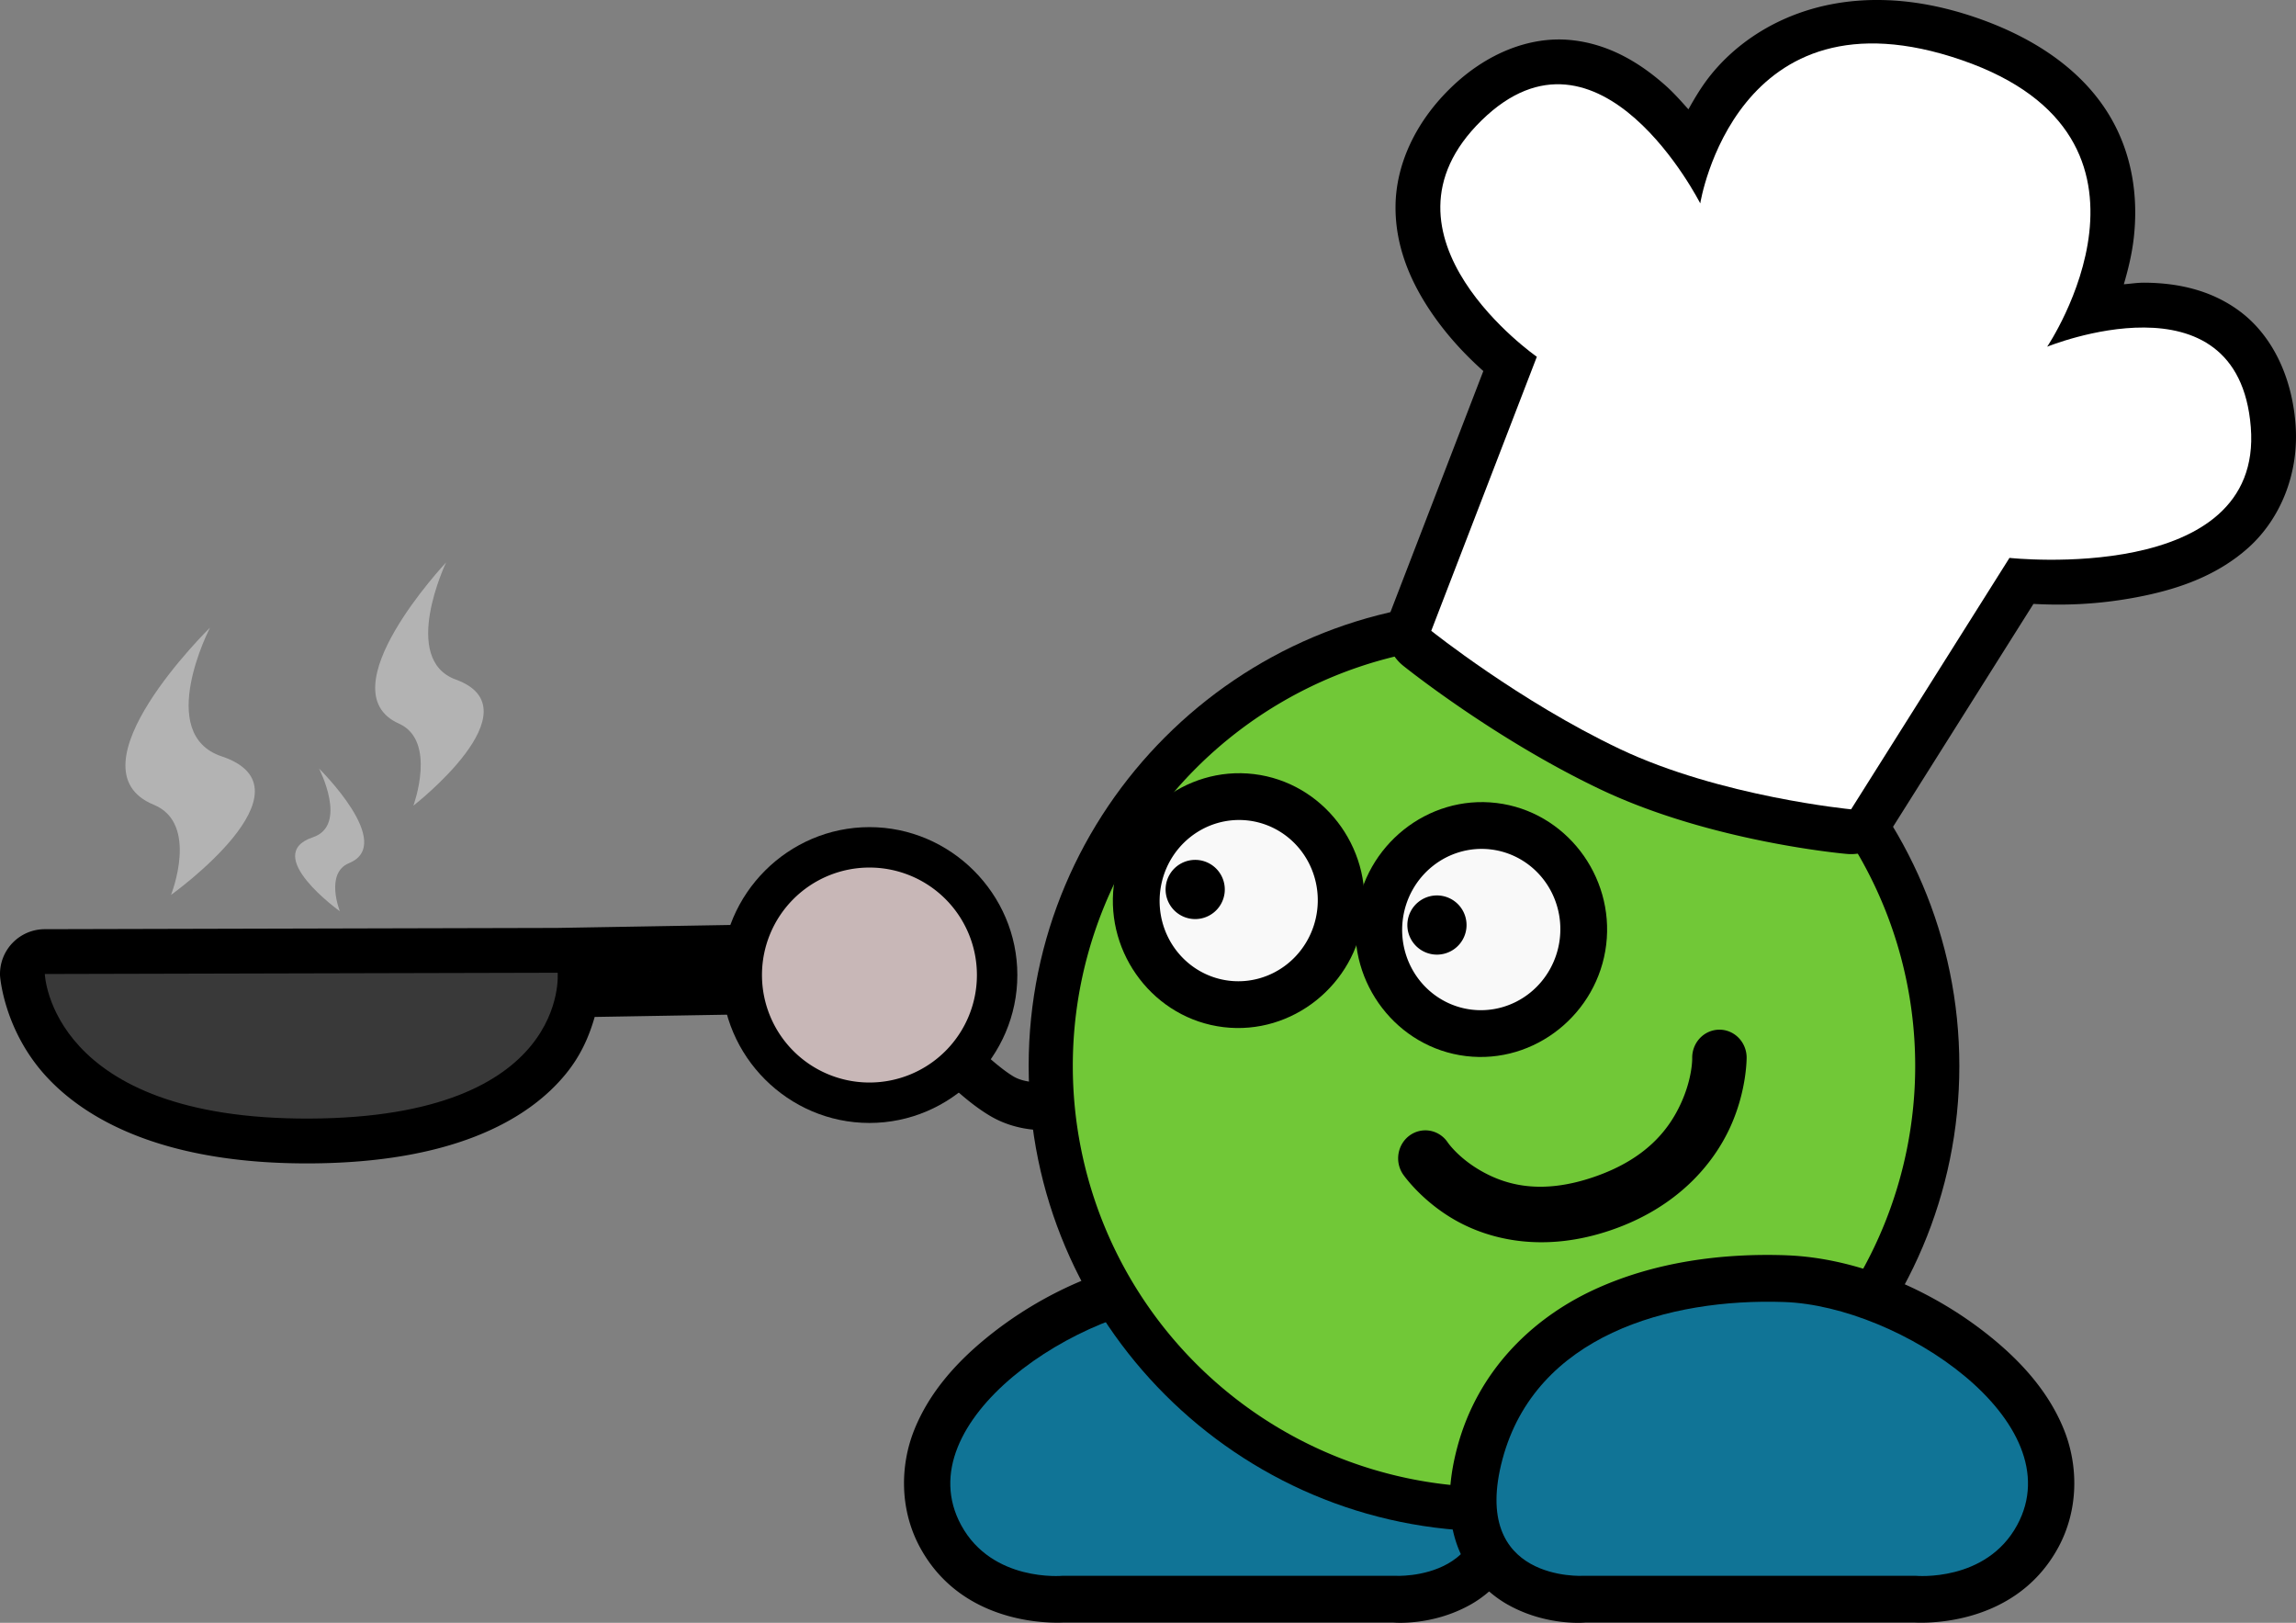
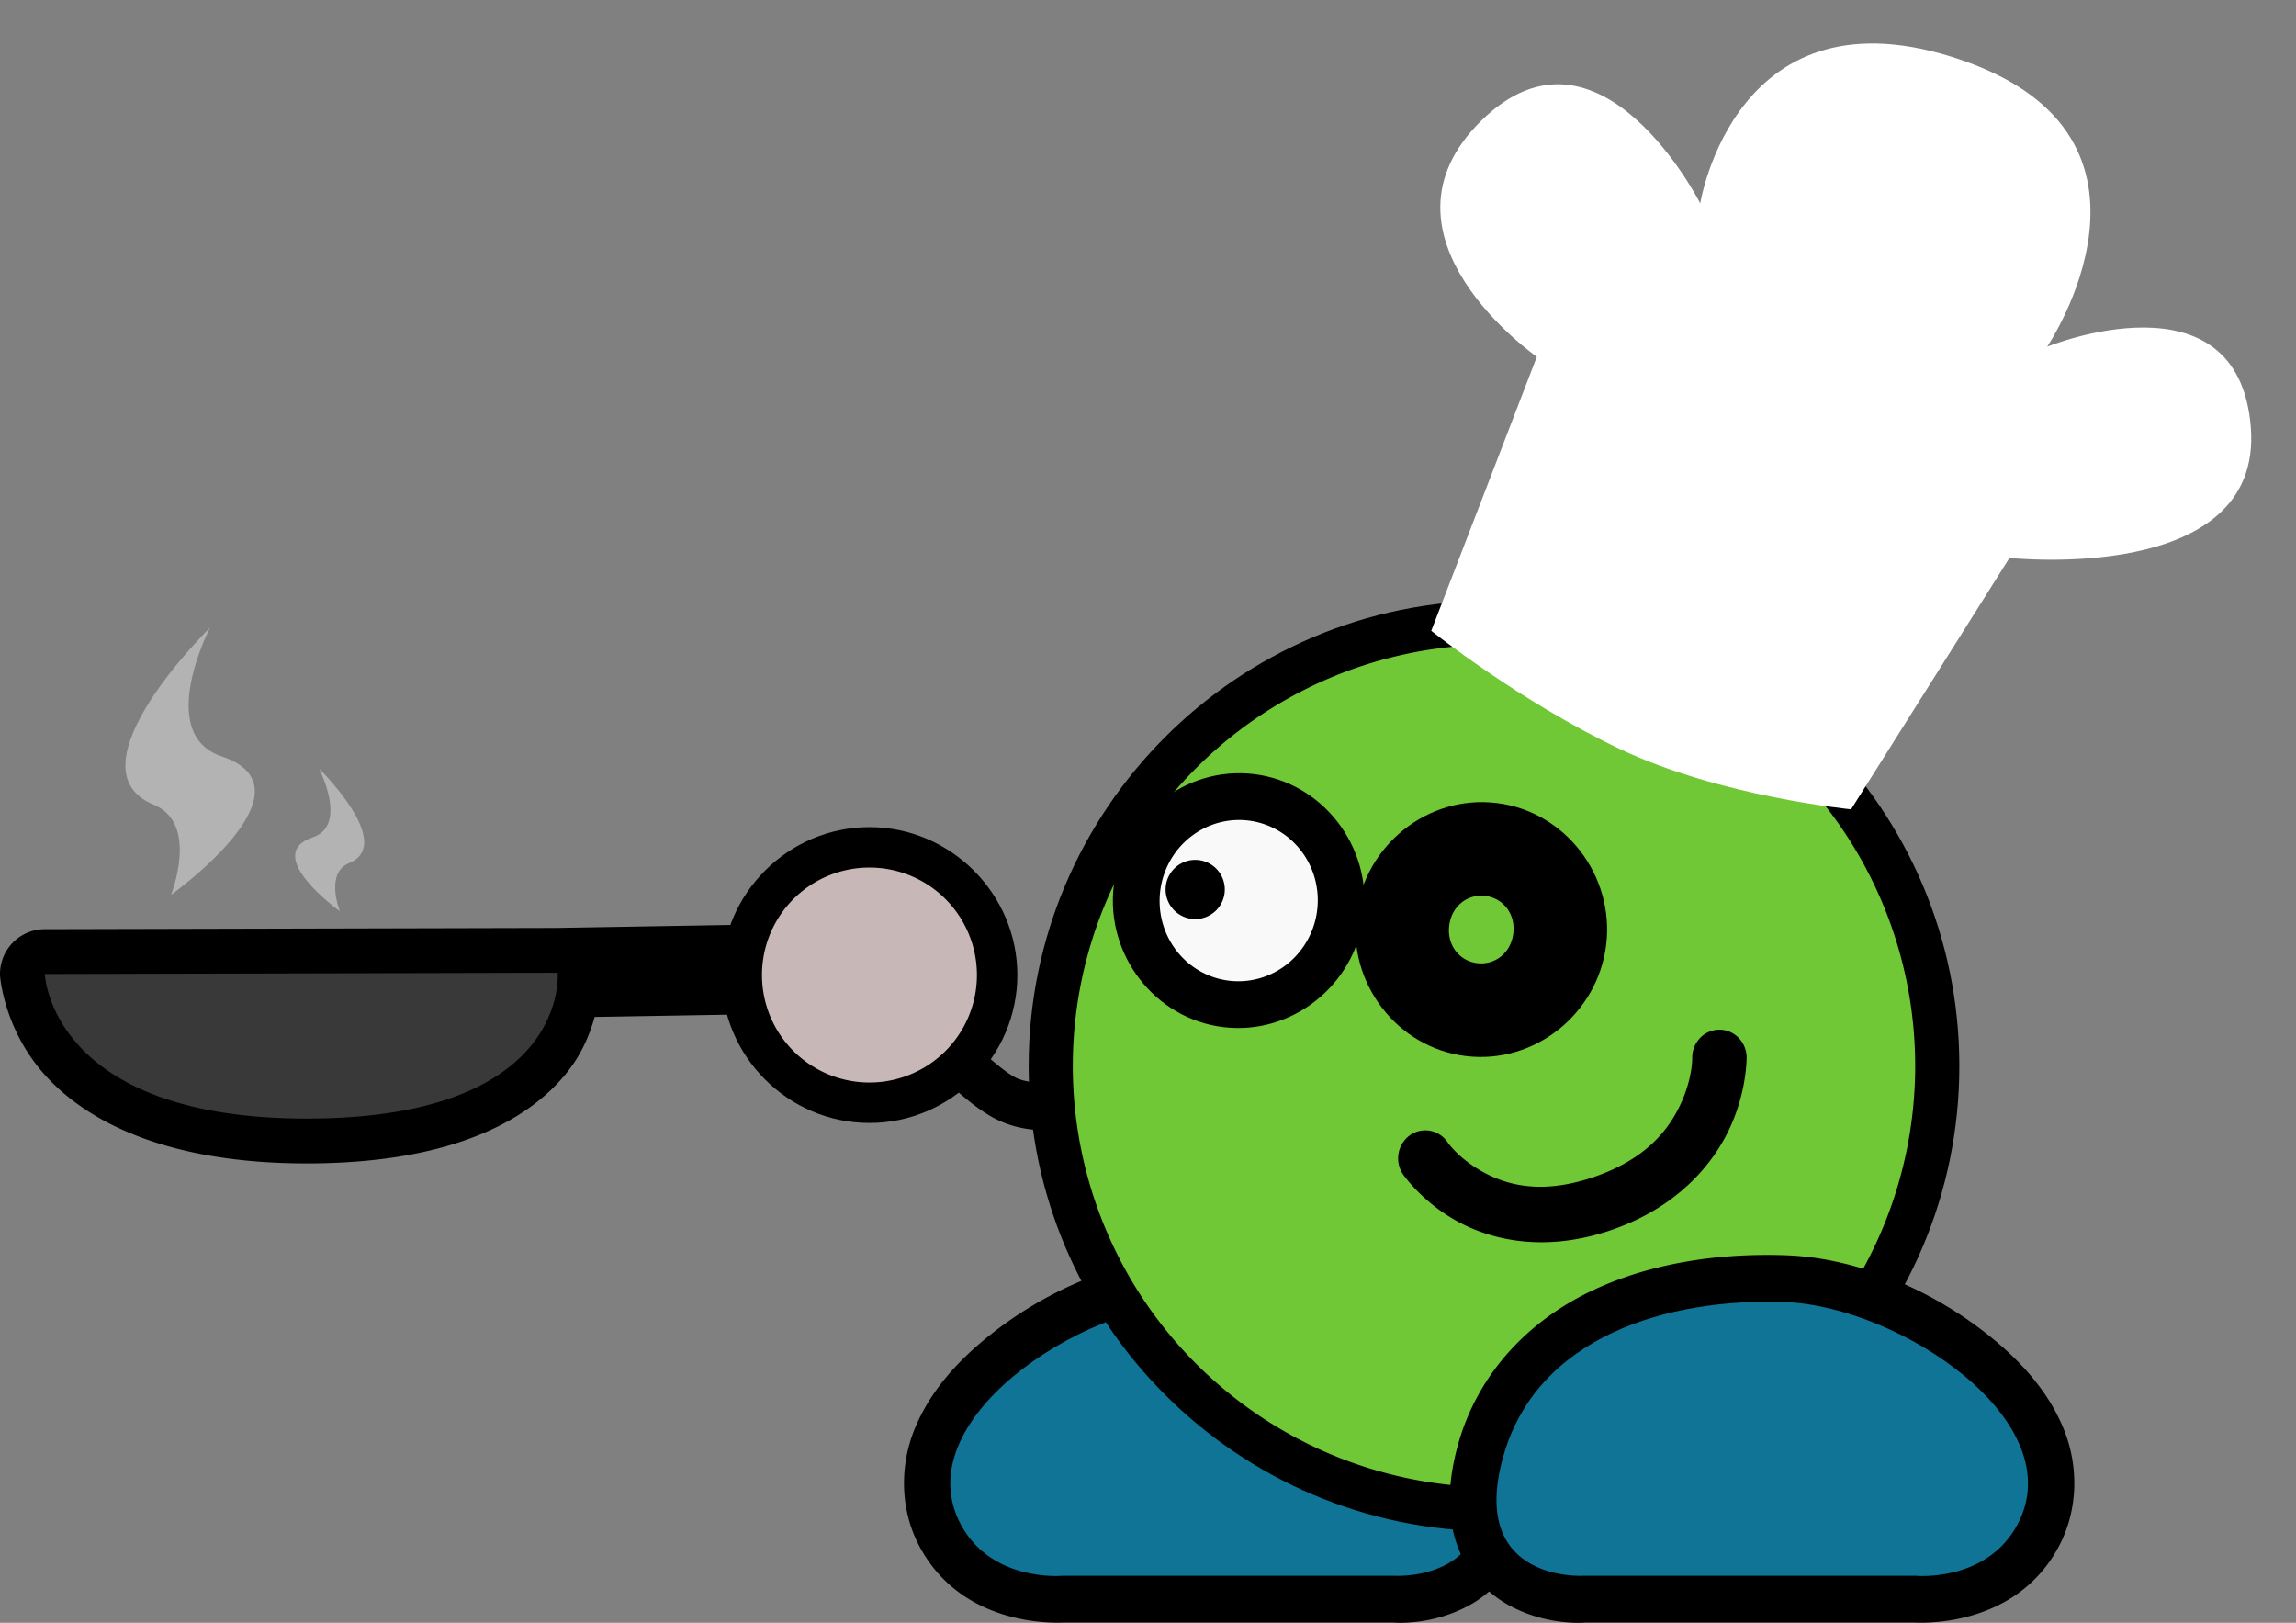
<svg xmlns="http://www.w3.org/2000/svg" xmlns:ns1="http://www.inkscape.org/namespaces/inkscape" xmlns:ns2="http://sodipodi.sourceforge.net/DTD/sodipodi-0.dtd" width="235.921mm" height="166.731mm" viewBox="0 0 235.921 166.731" version="1.1" id="svg1" ns1:version="1.3.2 (091e20e, 2023-11-25, custom)" ns2:docname="chefcookingsomething.svg">
  <rect x="0" y="0" width="235.921" height="166.731" fill="#808080" stroke="none" />
  <ns2:namedview id="namedview1" pagecolor="#ffffff" bordercolor="#000000" borderopacity="0.25" ns1:showpageshadow="2" ns1:pageopacity="0.0" ns1:pagecheckerboard="0" ns1:deskcolor="#d1d1d1" ns1:document-units="mm" ns1:zoom="0.72426347" ns1:cx="316.87364" ns1:cy="409.38141" ns1:window-width="1920" ns1:window-height="1009" ns1:window-x="-8" ns1:window-y="-8" ns1:window-maximized="1" ns1:current-layer="layer1" />
  <defs id="defs1" />
  <g ns1:label="Layer 1" ns1:groupmode="layer" id="layer1" transform="translate(0.641,-49.126)">
    <g id="path8">
      <path style="color:#000000;fill:#000000;stroke-linecap:round;stroke-linejoin:round;-inkscape-stroke:none;paint-order:stroke fill markers" d="m 86.934,143.945 -30.352,0.518 -52.629,0.129 a 4.605,4.605 0 0 0 -4.592,4.762 c 0,0 0.352,5.642 4.832,10.455 4.48,4.813 12.817,8.914 27.045,8.846 14.221,-0.069 22.244,-4.232 26.305,-9.248 1.604,-1.982 2.402,-3.993 2.922,-5.799 l 26.627,-0.453 a 4.605,4.605 0 0 0 4.525,-4.684 4.605,4.605 0 0 0 -4.684,-4.525 z m -36.631,9.742 c -2.012,2.436 -6.718,5.698 -19.109,5.758 -12.126,0.059 -17.4,-3.061 -19.959,-5.662 z" id="path13" />
      <path style="color:#000000;fill:#393939;stroke-linecap:round;stroke-linejoin:round;-inkscape-stroke:none;paint-order:stroke fill markers" d="m 87.013,148.55 -30.352,0.517 c 0,0 1.292,14.853 -25.444,14.982 C 4.481,164.178 3.964,149.196 3.964,149.196 l 52.696,-0.129" id="path16" />
    </g>
    <path style="fill:#b3b3b3;fill-opacity:1;stroke:none;stroke-width:9.209;stroke-linecap:round;stroke-linejoin:round;stroke-opacity:1;paint-order:stroke fill markers" d="m 16.931,141.07 c 0,0 2.929,-7.332 -1.773,-9.264 -9.014,-3.704 5.783,-18.199 5.783,-18.199 0,0 -5.666,10.933 1.19,13.227 10.017,3.351 -5.2,14.236 -5.2,14.236 z" id="path9" ns2:nodetypes="cscsc" />
    <path style="fill:#b3b3b3;fill-opacity:1;stroke:none;stroke-width:4.916;stroke-linecap:round;stroke-linejoin:round;stroke-opacity:1;paint-order:stroke fill markers" d="m 34.281,142.749 c 0,0 -1.563,-3.914 0.946,-4.945 4.812,-1.977 -3.087,-9.715 -3.087,-9.715 0,0 3.024,5.836 -0.635,7.061 -5.347,1.789 2.776,7.599 2.776,7.599 z" id="path10" ns2:nodetypes="cscsc" />
-     <path style="fill:#b3b3b3;fill-opacity:1;stroke:none;stroke-width:8.043;stroke-linecap:round;stroke-linejoin:round;stroke-opacity:1;paint-order:stroke fill markers" d="m 41.836,131.9 c 0,0 2.455,-6.672 -1.486,-8.43 -7.556,-3.371 4.848,-16.562 4.848,-16.562 0,0 -4.749,9.95 0.997,12.037 8.397,3.05 -4.359,12.955 -4.359,12.955 z" id="path12" ns2:nodetypes="cscsc" />
+     <path style="fill:#b3b3b3;fill-opacity:1;stroke:none;stroke-width:8.043;stroke-linecap:round;stroke-linejoin:round;stroke-opacity:1;paint-order:stroke fill markers" d="m 41.836,131.9 z" id="path12" ns2:nodetypes="cscsc" />
    <path style="color:#000000;fill:#000000;stroke-linecap:round;stroke-linejoin:round;-inkscape-stroke:none;paint-order:stroke fill markers" d="m 91.199,150.818 a 2.355,2.355 0 0 0 -0.295,3.316 c 0,0 1.483,1.774 3.461,3.836 1.978,2.062 4.371,4.416 6.754,5.818 5.298,3.117 11.609,0.287 11.609,0.287 a 2.355,2.355 0 0 0 1.373,-3.033 2.355,2.355 0 0 0 -3.033,-1.375 c 0,0 -5.142,1.485 -7.561,0.062 -1.475,-0.868 -3.885,-3.081 -5.744,-5.02 -1.859,-1.938 -3.248,-3.598 -3.248,-3.598 a 2.355,2.355 0 0 0 -3.316,-0.295 z" id="path20-1" />
    <g id="path17-8" transform="scale(-1)">
      <path style="color:#000000;fill:#000000;stroke-linecap:round;stroke-linejoin:round;-inkscape-stroke:none;paint-order:stroke fill markers" d="m -88.697,-164.5 c -8.344,0 -15.197,6.853 -15.197,15.197 0,8.344 6.853,15.197 15.197,15.197 8.344,0 15.197,-6.853 15.197,-15.197 0,-8.344 -6.853,-15.197 -15.197,-15.197 z m 0,8.309 c 3.854,0 6.889,3.035 6.889,6.889 0,3.854 -3.035,6.889 -6.889,6.889 -3.854,0 -6.889,-3.035 -6.889,-6.889 0,-3.854 3.035,-6.889 6.889,-6.889 z" id="path17" />
      <path style="color:#000000;fill:#c8b7b7;stroke-linecap:round;stroke-linejoin:round;-inkscape-stroke:none;paint-order:stroke fill markers" d="m -77.654,-149.302 a 11.043,11.043 0 0 1 -11.043,11.043 11.043,11.043 0 0 1 -11.043,-11.043 11.043,11.043 0 0 1 11.043,-11.043 11.043,11.043 0 0 1 11.043,11.043 z" id="path20" />
    </g>
    <g id="path5-8" transform="translate(28.253,4.532)">
      <path style="color:#000000;fill:#000000;stroke-linecap:round;stroke-linejoin:round;-inkscape-stroke:none;paint-order:stroke fill markers" d="m 93.629,173.561 c -7.459,0.258 -15.406,3.681 -21.488,8.758 -3.041,2.539 -5.632,5.537 -7.094,9.189 -1.462,3.652 -1.519,8.18 0.596,12.074 4.719,8.688 15.088,7.695 15.088,7.695 l -0.453,0.021 h 34.156 l -0.285,-0.008 c 0,0 4.031,0.435 8.078,-1.848 2.024,-1.141 4.138,-3.205 5.176,-6.084 1.038,-2.879 1.012,-6.273 -0.014,-10.102 -2.086,-7.784 -7.619,-13.144 -13.9,-16.09 -6.281,-2.946 -13.34,-3.833 -19.859,-3.607 z m 0.332,9.607 c 5.353,-0.185 11.069,0.65 15.445,2.703 4.376,2.053 7.383,4.968 8.697,9.875 0.674,2.517 0.459,3.795 0.258,4.354 -0.202,0.559 -0.378,0.7 -0.857,0.971 -0.958,0.54 -2.783,0.625 -2.783,0.625 a 4.806,4.806 0 0 0 -0.287,-0.008 H 80.277 a 4.806,4.806 0 0 0 -0.451,0.021 c 0,0 -4.06,0.371 -5.736,-2.715 -0.762,-1.403 -0.749,-2.339 -0.119,-3.914 0.63,-1.575 2.154,-3.566 4.33,-5.383 4.352,-3.633 11.246,-6.377 15.66,-6.529 z" id="path18" />
      <path style="color:#000000;fill:#107496;stroke-linecap:round;stroke-linejoin:round;-inkscape-stroke:none;paint-order:stroke fill markers" d="m 93.794,178.364 c -11.873,0.411 -29.682,12.329 -23.928,22.923 3.197,5.887 10.411,5.206 10.411,5.206 H 114.434 c 0,0 11.712,0.698 8.311,-11.992 -3.4,-12.69 -17.079,-16.548 -28.952,-16.137 z" id="path19" />
    </g>
    <g id="path2" transform="translate(48.475,39.555)">
      <path style="color:#000000;fill:#000000;-inkscape-stroke:none;paint-order:stroke fill markers" d="m 104.396,71.271 c -26.354,2.8e-5 -47.815,21.462 -47.814,47.816 5.2e-5,26.354 21.46,47.816 47.814,47.816 26.354,-3e-5 47.816,-21.462 47.816,-47.816 2.3e-4,-26.355 -21.462,-47.816 -47.816,-47.816 z m 0,9.074 c 21.451,2.6e-5 38.742,17.292 38.742,38.742 -4e-5,21.45 -17.292,38.742 -38.742,38.742 -21.45,-2e-5 -38.742,-17.292 -38.742,-38.742 -1.88e-4,-21.451 17.292,-38.742 38.742,-38.742 z" id="path40" />
      <path style="color:#000000;fill:#71c837;-inkscape-stroke:none;paint-order:stroke fill markers" d="M 104.397,75.808 A 43.279,43.279 0 0 0 61.118,119.088 43.279,43.279 0 0 0 104.397,162.367 43.279,43.279 0 0 0 147.676,119.088 43.279,43.279 0 0 0 104.397,75.808 Z" id="path41" />
    </g>
    <g id="path4" transform="rotate(6.863,-7.366,203.876)">
      <path style="color:#000000;fill:#000000;stroke-linecap:round;stroke-linejoin:round;-inkscape-stroke:none;paint-order:stroke fill markers" d="m 118.244,112.996 c -7.136,-3e-5 -12.93,5.971 -12.93,13.094 1.5e-4,7.123 5.794,13.092 12.93,13.092 7.136,3e-5 12.93,-5.969 12.93,-13.092 2.8e-4,-7.123 -5.793,-13.094 -12.93,-13.094 z m 0,9.613 c 1.838,-1e-5 3.318,1.45 3.318,3.48 -4e-5,2.03 -1.481,3.48 -3.318,3.48 -1.837,1e-5 -3.318,-1.45 -3.318,-3.48 -8e-5,-2.03 1.481,-3.48 3.318,-3.48 z" id="path14" />
      <path style="color:#000000;fill:#f9f9f9;stroke-linecap:round;stroke-linejoin:round;-inkscape-stroke:none;paint-order:stroke fill markers" d="m 118.244,117.803 a 8.124,8.286 0 0 0 -8.124,8.287 8.124,8.286 0 0 0 8.124,8.286 8.124,8.286 0 0 0 8.124,-8.286 8.124,8.286 0 0 0 -8.124,-8.287 z" id="path15" />
    </g>
    <path d="m 122.532,137.493 a 3.041,3.041 0 0 0 -3.382,2.656 3.041,3.041 0 0 0 2.655,3.382 3.041,3.041 0 0 0 3.383,-2.655 3.041,3.041 0 0 0 -2.656,-3.383 z" style="stroke-width:7.308;stroke-linecap:round;stroke-linejoin:round;paint-order:stroke fill markers" id="path3-9" />
    <g id="g5" transform="matrix(-0.993,-0.12,-0.12,0.993,284.109,33.611)">
      <path style="color:#000000;fill:#000000;stroke-linecap:round;stroke-linejoin:round;-inkscape-stroke:none;paint-order:stroke fill markers" d="m 118.244,112.996 c -7.136,-3e-5 -12.93,5.971 -12.93,13.094 1.5e-4,7.123 5.794,13.092 12.93,13.092 7.136,3e-5 12.93,-5.969 12.93,-13.092 2.8e-4,-7.123 -5.793,-13.094 -12.93,-13.094 z m 0,9.613 c 1.838,-1e-5 3.318,1.45 3.318,3.48 -4e-5,2.03 -1.481,3.48 -3.318,3.48 -1.837,1e-5 -3.318,-1.45 -3.318,-3.48 -8e-5,-2.03 1.481,-3.48 3.318,-3.48 z" id="path1" />
-       <path style="color:#000000;fill:#f9f9f9;stroke-linecap:round;stroke-linejoin:round;-inkscape-stroke:none;paint-order:stroke fill markers" d="m 118.244,117.803 a 8.124,8.286 0 0 0 -8.124,8.287 8.124,8.286 0 0 0 8.124,8.286 8.124,8.286 0 0 0 8.124,-8.286 8.124,8.286 0 0 0 -8.124,-8.287 z" id="path5" />
    </g>
    <g id="path6-3" transform="translate(28.253,4.532)">
      <path style="color:#000000;fill:#000000;stroke-linecap:round;stroke-linejoin:round;-inkscape-stroke:none;paint-order:stroke fill markers" d="m 154.613,173.561 c -6.52,-0.226 -13.58,0.661 -19.861,3.607 -6.281,2.946 -11.813,8.306 -13.898,16.09 -1.026,3.828 -1.054,7.222 -0.016,10.102 1.038,2.879 3.152,4.943 5.176,6.084 4.048,2.283 8.078,1.848 8.078,1.848 l -0.285,0.008 h 34.156 l -0.451,-0.021 c 0,0 10.367,0.993 15.086,-7.695 2.115,-3.894 2.059,-8.422 0.598,-12.074 -1.462,-3.652 -4.055,-6.651 -7.096,-9.189 -6.082,-5.077 -14.028,-8.5 -21.486,-8.758 z m -0.334,9.607 c 4.414,0.153 11.31,2.896 15.662,6.529 2.176,1.817 3.7,3.808 4.33,5.383 0.63,1.575 0.641,2.511 -0.121,3.914 -1.676,3.086 -5.734,2.715 -5.734,2.715 a 4.806,4.806 0 0 0 -0.453,-0.021 h -34.156 a 4.806,4.806 0 0 0 -0.287,0.008 c 0,0 -1.825,-0.085 -2.783,-0.625 -0.479,-0.27 -0.654,-0.412 -0.855,-0.971 -0.202,-0.559 -0.419,-1.836 0.256,-4.354 1.315,-4.907 4.321,-7.822 8.697,-9.875 4.376,-2.053 10.092,-2.888 15.445,-2.703 z" id="path10-4" />
      <path style="color:#000000;fill:#107496;stroke-linecap:round;stroke-linejoin:round;-inkscape-stroke:none;paint-order:stroke fill markers" d="m 154.446,178.364 c 11.873,0.411 29.682,12.329 23.928,22.923 -3.197,5.887 -10.411,5.206 -10.411,5.206 h -34.157 c 0,0 -11.712,0.698 -8.311,-11.992 3.4,-12.69 17.079,-16.548 28.952,-16.137 z" id="path11" />
    </g>
    <path style="color:#000000;fill:#000000;stroke-width:0.625;stroke-linecap:round;-inkscape-stroke:none;paint-order:stroke fill markers" d="m 144.218,165.775 a 2.797,2.877 0 0 0 -0.693,4.005 c 0,0 1.899,2.778 5.482,4.774 3.583,1.996 9.098,3.282 15.894,0.956 6.796,-2.326 10.49,-6.757 12.235,-10.564 1.745,-3.807 1.695,-7.207 1.695,-7.207 a 2.797,2.877 0 0 0 -2.848,-2.822 2.797,2.877 0 0 0 -2.745,2.93 c 0,0 0.049,2.004 -1.162,4.646 -1.211,2.642 -3.525,5.704 -8.942,7.558 -5.417,1.854 -9.002,0.817 -11.466,-0.555 -2.464,-1.372 -3.557,-3.007 -3.557,-3.007 a 2.797,2.877 0 0 0 -3.895,-0.712 z" id="path6" />
-     <path d="m 147.373,141.146 a 3.041,3.041 0 0 0 -3.382,2.656 3.041,3.041 0 0 0 2.655,3.382 3.041,3.041 0 0 0 3.383,-2.655 3.041,3.041 0 0 0 -2.656,-3.383 z" style="stroke-width:7.308;stroke-linecap:round;stroke-linejoin:round;paint-order:stroke fill markers" id="path3" />
    <g id="path7">
-       <path style="color:#000000;fill:#000000;stroke-linecap:round;stroke-linejoin:round;-inkscape-stroke:none;paint-order:stroke fill markers" d="m 193.373,49.15 c -8.369,-0.359 -14.614,3.234 -18.166,7.6 -0.968,1.189 -1.683,2.409 -2.359,3.609 -0.759,-0.847 -1.51,-1.706 -2.422,-2.51 -2.496,-2.201 -5.73,-4.252 -9.785,-4.619 -4.055,-0.367 -8.53,1.317 -12.27,4.977 -3.724,3.645 -5.565,7.988 -5.617,12.039 -0.052,4.051 1.465,7.546 3.25,10.332 1.852,2.89 4.029,5.118 5.771,6.67 l -9.646,25.031 a 4.605,4.605 0 0 0 1.42,5.252 c 0,0 9.299,7.491 20.275,12.705 11.447,5.437 25.299,6.623 25.299,6.623 a 4.605,4.605 0 0 0 4.336,-2.129 l 14.842,-23.557 c 2.625,0.134 6.504,0.175 11.359,-0.836 3.649,-0.759 7.53,-2.085 10.713,-4.928 3.183,-2.843 5.272,-7.485 4.854,-12.762 -0.398,-5.015 -2.498,-9.087 -5.617,-11.459 -3.12,-2.372 -6.74,-2.998 -9.891,-3.018 -0.746,-0.005 -1.414,0.108 -2.129,0.162 0.436,-1.498 0.834,-3.081 1.025,-4.799 0.435,-3.895 -0.021,-8.472 -2.574,-12.656 -2.553,-4.184 -7.062,-7.678 -13.611,-9.934 -3.241,-1.116 -6.267,-1.675 -9.057,-1.795 z m -0.545,8.963 c 1.858,0.17 4.03,0.653 6.602,1.539 5.075,1.748 7.476,3.936 8.75,6.023 1.274,2.088 1.559,4.372 1.283,6.838 -0.551,4.932 -3.566,9.656 -3.566,9.656 a 4.605,4.605 0 0 0 5.555,6.84 c 0,0 4.371,-1.653 8.209,-1.629 1.919,0.012 3.45,0.436 4.375,1.139 0.925,0.703 1.764,1.736 2.012,4.857 0.227,2.86 -0.463,3.965 -1.809,5.166 -1.345,1.201 -3.743,2.215 -6.455,2.779 -5.425,1.129 -11.447,0.545 -11.447,0.545 a 4.605,4.605 0 0 0 -4.395,2.123 l -14.654,23.262 c -3.362,-0.449 -11.928,-1.732 -19.512,-5.334 -7.36,-3.496 -12.92,-7.488 -15.781,-9.625 l 9.576,-24.857 A 4.605,4.605 0 0 0 159.904,82 c 0,0 -3.84,-2.792 -6.146,-6.391 -1.153,-1.799 -1.818,-3.63 -1.797,-5.246 0.021,-1.616 0.505,-3.278 2.852,-5.574 2.331,-2.281 3.701,-2.504 4.998,-2.387 1.297,0.117 2.921,0.94 4.525,2.355 3.209,2.83 5.621,7.344 5.621,7.344 a 4.605,4.605 0 0 0 8.654,-1.355 c 0,0 0.854,-4.64 3.738,-8.184 2.163,-2.658 4.904,-4.959 10.479,-4.449 z" id="path21" />
      <path style="color:#000000;fill:#ffffff;stroke-linecap:round;stroke-linejoin:round;-inkscape-stroke:none;paint-order:stroke fill markers" d="m 146.425,113.936 c 0,0 9.041,7.233 19.374,12.141 10.333,4.908 23.765,6.2 23.765,6.2 l 16.274,-25.832 c 0,0 26.09,2.841 24.798,-13.432 -1.292,-16.274 -20.924,-8.266 -20.924,-8.266 0,0 14.466,-21.44 -8.783,-29.448 -23.248,-8.008 -26.865,14.724 -26.865,14.724 0,0 -10.333,-20.407 -22.473,-8.524 -12.141,11.883 5.683,24.282 5.683,24.282 z" id="path22" />
    </g>
  </g>
</svg>